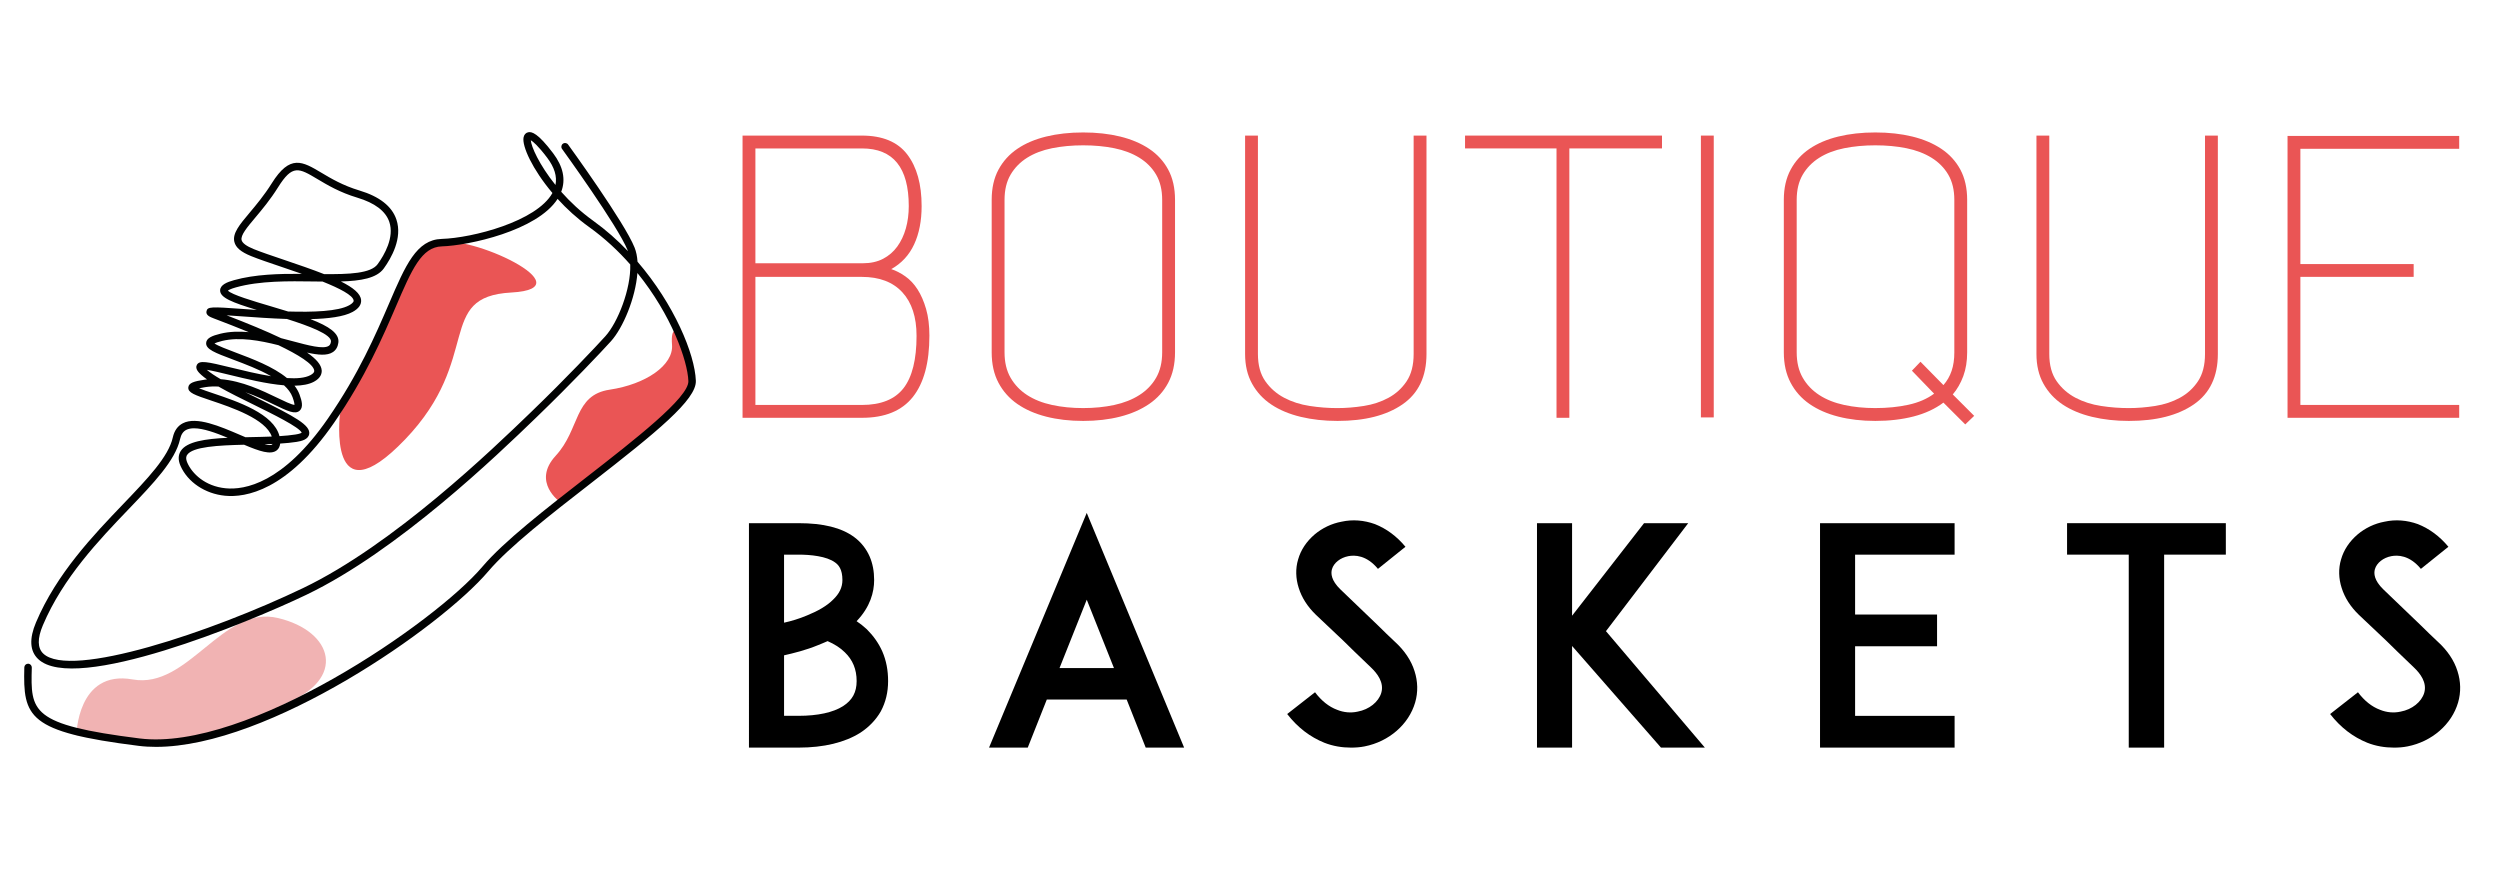
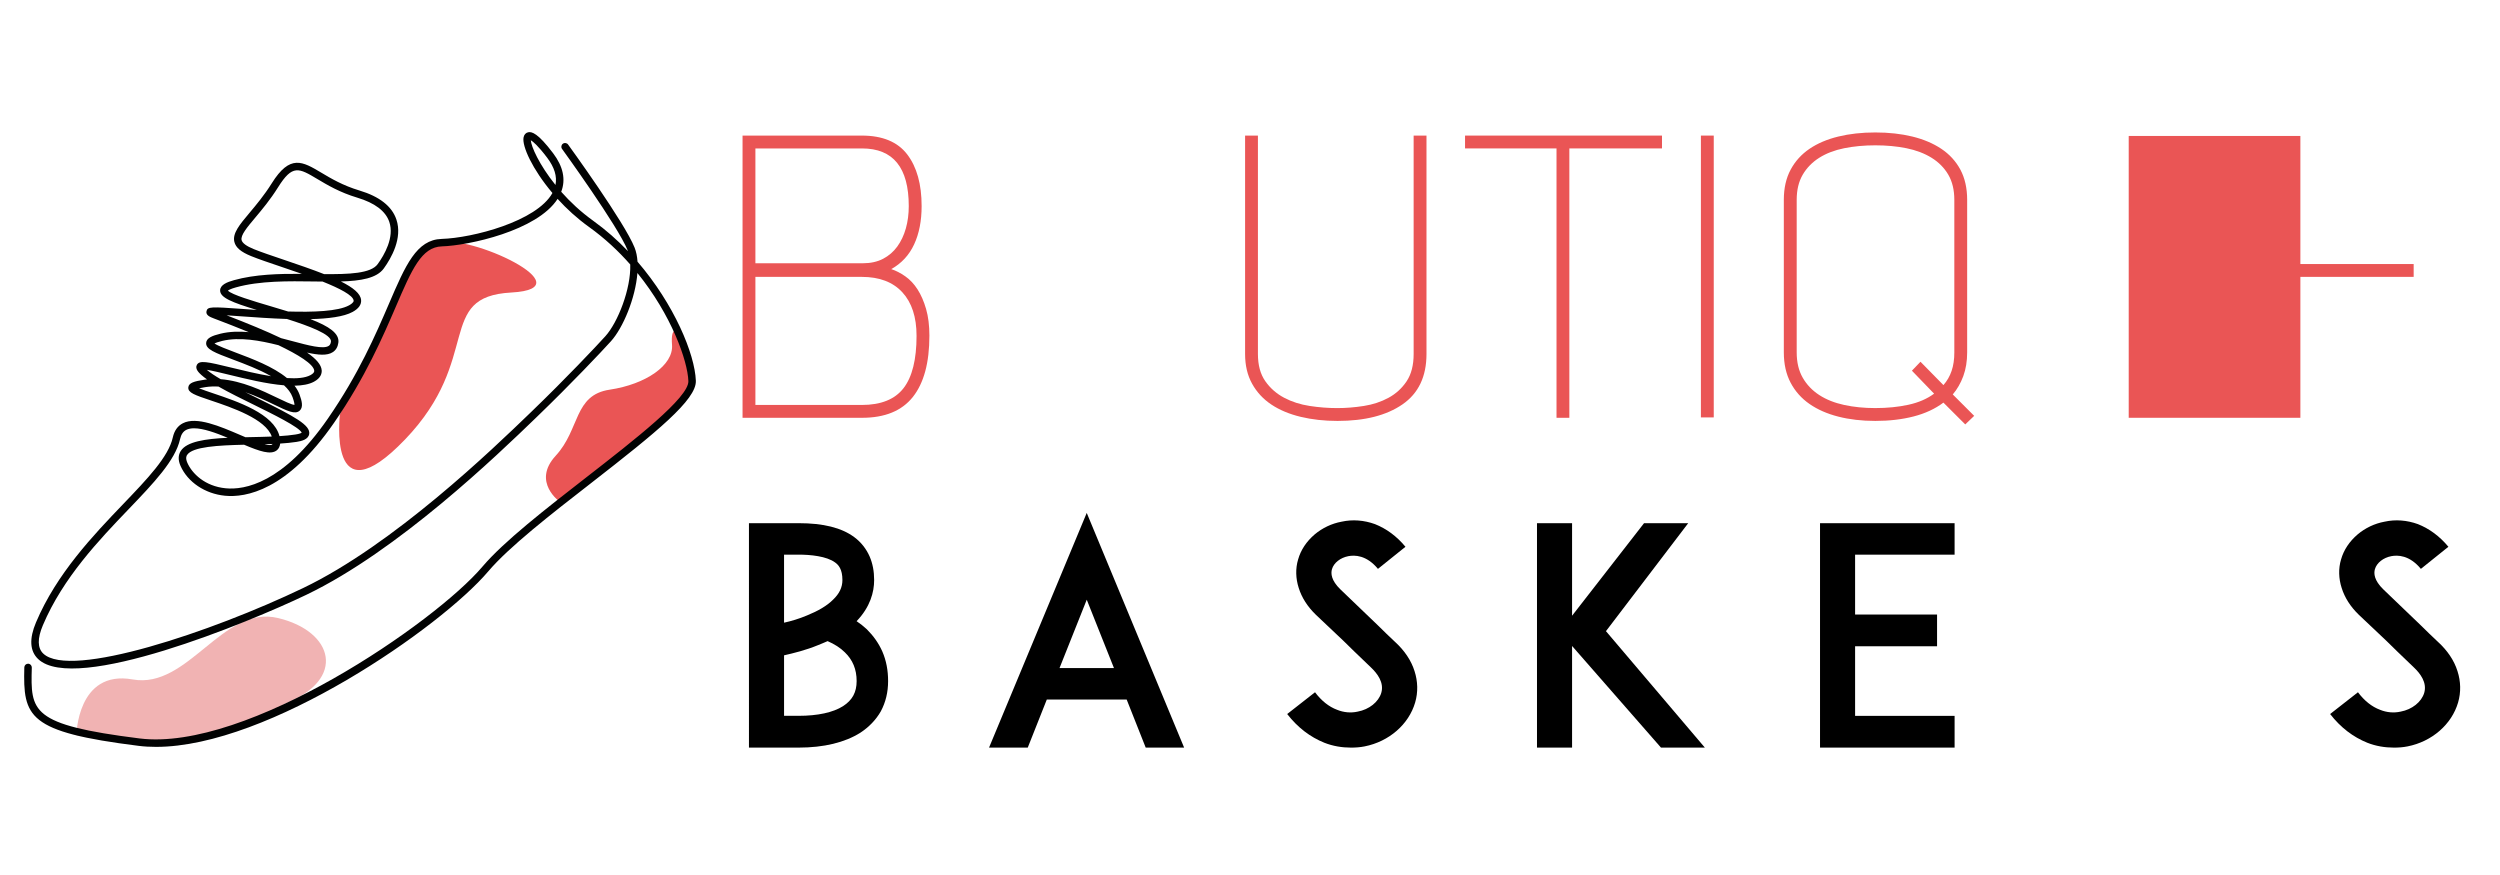
<svg xmlns="http://www.w3.org/2000/svg" version="1.1" baseProfile="tiny" id="Calque_1" x="0px" y="0px" width="200px" height="70px" viewBox="0 0 200 70" xml:space="preserve">
  <g>
    <path fill="#EA5555" d="M59.404,10.847h9.54c1.657,0,2.869,0.503,3.636,1.509c0.767,1.008,1.15,2.382,1.15,4.127   c0,1.184-0.2,2.206-0.6,3.068c-0.4,0.861-1.01,1.52-1.83,1.977c0.374,0.124,0.748,0.317,1.121,0.577s0.701,0.607,0.981,1.043   c0.28,0.436,0.508,0.96,0.685,1.572c0.177,0.613,0.265,1.324,0.265,2.133c0,2.159-0.441,3.794-1.324,4.905   c-0.882,1.11-2.237,1.666-4.064,1.666h-9.56V10.847z M68.964,11.875h-8.532v9.186h8.595c0.622,0,1.162-0.119,1.619-0.357   c0.457-0.239,0.835-0.566,1.136-0.98c0.301-0.416,0.53-0.898,0.685-1.448c0.156-0.55,0.234-1.147,0.234-1.791   C72.701,13.411,71.456,11.875,68.964,11.875z M68.944,22.151h-8.512v10.246h8.512c1.532,0,2.646-0.448,3.339-1.343   s1.041-2.291,1.041-4.186c0-1.499-0.378-2.66-1.134-3.482C71.434,22.563,70.352,22.151,68.944,22.151z" />
-     <path fill="#EA5555" d="M79.335,28.193V15.985c0-0.935,0.181-1.739,0.544-2.414c0.363-0.674,0.867-1.229,1.511-1.667   c0.643-0.436,1.412-0.763,2.305-0.981c0.892-0.218,1.878-0.327,2.958-0.327c1.079,0,2.065,0.109,2.958,0.327   c0.893,0.218,1.666,0.545,2.32,0.981c0.654,0.437,1.163,0.992,1.526,1.667c0.363,0.675,0.545,1.479,0.545,2.414v12.208   c0,0.934-0.182,1.744-0.545,2.429s-0.872,1.25-1.526,1.697c-0.654,0.446-1.427,0.784-2.32,1.012   c-0.893,0.228-1.879,0.343-2.958,0.343c-1.08,0-2.066-0.115-2.958-0.343c-0.893-0.228-1.662-0.566-2.305-1.012   c-0.644-0.447-1.147-1.012-1.511-1.697S79.335,29.127,79.335,28.193z M80.363,28.193c0,0.789,0.161,1.463,0.482,2.023   c0.322,0.561,0.763,1.023,1.323,1.387c0.561,0.363,1.225,0.628,1.994,0.794c0.768,0.167,1.598,0.249,2.491,0.249   s1.723-0.083,2.491-0.249c0.768-0.166,1.438-0.431,2.009-0.794c0.571-0.364,1.017-0.826,1.339-1.387   c0.321-0.56,0.482-1.234,0.482-2.023V15.985c0-0.789-0.161-1.459-0.482-2.009c-0.322-0.549-0.768-1-1.339-1.355   c-0.571-0.352-1.241-0.607-2.009-0.763c-0.768-0.155-1.599-0.232-2.491-0.232s-1.723,0.078-2.491,0.232   c-0.769,0.156-1.433,0.411-1.994,0.763c-0.56,0.354-1.001,0.806-1.323,1.355c-0.322,0.55-0.482,1.22-0.482,2.009V28.193z" />
    <path fill="#EA5555" d="M113.091,10.847h1.028v17.47c0,1.806-0.641,3.151-1.92,4.033c-1.279,0.883-3.011,1.324-5.196,1.324   c-1.061,0-2.043-0.109-2.948-0.327c-0.904-0.218-1.687-0.545-2.341-0.98c-0.656-0.436-1.171-0.992-1.545-1.667   c-0.375-0.674-0.562-1.468-0.562-2.382v-17.47h1.027v17.47c0,0.893,0.197,1.62,0.593,2.181c0.394,0.56,0.897,1.001,1.51,1.323   c0.611,0.322,1.292,0.54,2.039,0.654c0.748,0.115,1.484,0.171,2.211,0.171c0.685,0,1.391-0.057,2.118-0.171   c0.726-0.114,1.385-0.332,1.978-0.654c0.591-0.321,1.074-0.763,1.448-1.323c0.373-0.561,0.56-1.288,0.56-2.181V10.847z" />
    <path fill="#EA5555" d="M132.959,10.847v1.027h-7.411v21.55h-1.027v-21.55h-7.318v-1.027H132.959z" />
    <path fill="#EA5555" d="M136.072,10.847h1.028v22.546h-1.028V10.847z" />
    <path fill="#EA5555" d="M142.706,28.193V15.985c0-0.935,0.183-1.739,0.546-2.414c0.362-0.674,0.867-1.229,1.51-1.667   c0.644-0.436,1.412-0.763,2.306-0.981c0.892-0.218,1.877-0.327,2.956-0.327c1.08,0,2.067,0.109,2.961,0.327   c0.893,0.218,1.665,0.545,2.319,0.981c0.654,0.437,1.162,0.992,1.526,1.667c0.361,0.675,0.543,1.479,0.543,2.414v12.208   c0,0.707-0.104,1.338-0.31,1.899c-0.208,0.561-0.488,1.049-0.841,1.463l1.713,1.713l-0.716,0.685l-1.746-1.744   c-0.664,0.499-1.457,0.867-2.381,1.106c-0.924,0.238-1.947,0.358-3.069,0.358c-1.079,0-2.064-0.115-2.956-0.343   c-0.894-0.228-1.662-0.566-2.306-1.012c-0.643-0.447-1.147-1.012-1.51-1.697C142.889,29.937,142.706,29.127,142.706,28.193z    M152.953,29.656l0.686-0.716l1.835,1.868c0.291-0.332,0.511-0.71,0.654-1.136c0.146-0.425,0.218-0.919,0.218-1.479V15.985   c0-0.789-0.161-1.459-0.482-2.009c-0.321-0.549-0.768-1-1.339-1.355c-0.572-0.352-1.24-0.607-2.008-0.763   c-0.769-0.155-1.6-0.232-2.493-0.232c-0.891,0-1.722,0.078-2.489,0.232c-0.77,0.156-1.434,0.411-1.993,0.763   c-0.561,0.354-1.002,0.806-1.324,1.355c-0.322,0.55-0.482,1.22-0.482,2.009v12.208c0,0.789,0.16,1.463,0.482,2.023   c0.322,0.561,0.764,1.023,1.324,1.387c0.56,0.363,1.224,0.628,1.993,0.794c0.768,0.167,1.599,0.249,2.489,0.249   c0.957,0,1.838-0.088,2.648-0.265c0.811-0.176,1.495-0.473,2.056-0.888L152.953,29.656z" />
-     <path fill="#EA5555" d="M176.401,10.847h1.027v17.47c0,1.806-0.64,3.151-1.919,4.033c-1.281,0.883-3.013,1.324-5.196,1.324   c-1.063,0-2.045-0.109-2.949-0.327c-0.905-0.218-1.687-0.545-2.342-0.98c-0.655-0.436-1.17-0.992-1.545-1.667   c-0.374-0.674-0.561-1.468-0.561-2.382v-17.47h1.027v17.47c0,0.893,0.197,1.62,0.592,2.181c0.394,0.56,0.897,1.001,1.51,1.323   c0.612,0.322,1.293,0.54,2.04,0.654c0.747,0.115,1.484,0.171,2.211,0.171c0.685,0,1.392-0.057,2.118-0.171   c0.726-0.114,1.385-0.332,1.977-0.654c0.592-0.321,1.075-0.763,1.448-1.323c0.373-0.561,0.562-1.288,0.562-2.181V10.847z" />
-     <path fill="#EA5555" d="M196.736,11.905H184.03v9.218h9.063v1.027h-9.063v10.246h12.706v1.027h-13.733V10.877h13.733V11.905z" />
+     <path fill="#EA5555" d="M196.736,11.905H184.03v9.218h9.063v1.027h-9.063v10.246v1.027h-13.733V10.877h13.733V11.905z" />
  </g>
  <path fill="#EA5555" d="M27.196,33.125c0,0-1.037,8.542,5.207,2.033c6.245-6.508,2.393-11.425,8.504-11.757  c6.112-0.332-3.572-4.795-5.663-3.935c-2.092,0.859-1.428,0.236-3.338,3.802C29.995,26.834,27.351,32.894,27.196,33.125z" />
  <path fill="#F1B3B3" d="M6.112,58.827c0,0,0.054-5.268,4.503-4.472c4.451,0.799,7.174-5.978,11.626-4.913  c4.45,1.062,5.514,4.905,0.567,6.843l-1.638,1.168l-5.83,1.77l-4.41,0.249L6.112,58.827z" />
  <path fill="#EA5555" d="M44.827,40.175c0,0-2.326-1.597-0.366-3.722c1.959-2.125,1.428-4.849,4.319-5.28  c2.889-0.432,5.11-1.956,4.982-3.588c-0.128-1.63,0.544-1.275,0.73-0.166c0.186,1.111,1.927,2.592,0,4.618  C52.565,34.062,44.827,40.175,44.827,40.175z" />
  <path fill="#010202" d="M51.002,20.936c-0.027-0.416-0.103-0.802-0.238-1.137c-0.801-2.005-5.132-7.982-5.316-8.235  c-0.097-0.134-0.284-0.163-0.416-0.067c-0.134,0.098-0.165,0.284-0.068,0.417c0.045,0.062,4.471,6.171,5.247,8.107  c0.01,0.022,0.018,0.046,0.025,0.07c-0.834-0.875-1.759-1.695-2.763-2.417c-1.017-0.729-1.874-1.537-2.575-2.331  c0.376-0.981,0.159-2.018-0.649-3.086c-1.216-1.611-1.709-1.742-2-1.675c-0.187,0.043-0.319,0.189-0.362,0.401  c-0.143,0.7,0.708,2.563,2.308,4.457c-1.26,2.274-6.393,3.598-8.861,3.673c-2.013,0.061-2.889,2.093-4.21,5.169  c-1.08,2.509-2.424,5.631-4.896,9.209c-3.585,5.185-6.66,5.716-8.169,5.572c-1.674-0.159-2.7-1.195-3.069-2.036  c-0.173-0.394-0.061-0.57-0.024-0.628c0.428-0.67,2.532-0.772,4.56-0.821c1.235,0.522,2.135,0.835,2.621,0.444  c0.154-0.124,0.243-0.304,0.268-0.537c0.471-0.03,0.918-0.073,1.316-0.135c0.399-0.062,0.939-0.195,1.006-0.633  c0.106-0.698-1.114-1.374-4.138-2.86c-0.326-0.159-0.652-0.32-0.973-0.48c0.855,0.293,1.644,0.673,2.282,0.981  c1.098,0.53,1.704,0.823,2.07,0.492c0.302-0.274,0.172-0.78-0.014-1.286c-0.092-0.25-0.228-0.486-0.402-0.708  c0.618-0.01,1.158-0.104,1.56-0.321c0.539-0.292,0.63-0.654,0.615-0.907c-0.03-0.447-0.441-0.919-1.172-1.422  c0.898,0.2,1.612,0.262,2.063-0.037c0.245-0.162,0.394-0.412,0.44-0.744c0.108-0.746-0.736-1.319-2.231-1.895  c1.421-0.035,2.668-0.189,3.374-0.577c0.482-0.265,0.71-0.585,0.677-0.955c-0.044-0.512-0.633-0.991-1.617-1.481  c1.599-0.045,2.866-0.259,3.431-1.039c0.596-0.823,1.517-2.426,1.009-3.92c-0.358-1.059-1.354-1.838-2.959-2.32  c-1.327-0.398-2.283-0.968-3.05-1.426c-1.504-0.897-2.498-1.49-3.964,0.857c-0.594,0.949-1.244,1.725-1.768,2.348  c-0.807,0.96-1.388,1.654-1.22,2.335c0.112,0.453,0.523,0.802,1.334,1.133c0.608,0.248,1.481,0.542,2.405,0.854  c0.498,0.166,1.072,0.36,1.661,0.569c-1.814-0.015-3.75,0.035-5.428,0.504c-0.548,0.153-1.108,0.37-1.112,0.822  c-0.003,0.582,0.954,0.959,2.938,1.561c-0.41-0.027-0.798-0.056-1.156-0.082c-2.512-0.18-2.789-0.188-2.872,0.183  c-0.072,0.324,0.289,0.463,0.58,0.575l0.391,0.149c0.552,0.211,1.435,0.549,2.408,0.95c-0.773-0.07-1.542-0.051-2.264,0.125  c-0.668,0.163-1.119,0.35-1.143,0.738c-0.031,0.511,0.695,0.784,2.141,1.327c0.961,0.362,2.113,0.795,3.055,1.336  c-1.091-0.177-2.243-0.458-3.176-0.686c-1.979-0.484-2.558-0.604-2.764-0.216c-0.17,0.323,0.19,0.646,0.362,0.803  c0.127,0.114,0.279,0.232,0.451,0.354c-0.065,0.007-0.13,0.016-0.195,0.025c-0.836,0.123-1.267,0.251-1.3,0.611  c-0.038,0.428,0.505,0.612,1.82,1.054c1.652,0.556,4.371,1.471,4.857,2.881c-0.54,0.023-1.104,0.035-1.659,0.046  c-0.148,0.003-0.297,0.007-0.444,0.01c-0.144-0.061-0.285-0.121-0.418-0.178c-1.639-0.704-3.497-1.502-4.591-0.941  c-0.414,0.212-0.685,0.593-0.805,1.133c-0.345,1.551-2.028,3.308-3.977,5.34c-2.368,2.473-5.316,5.548-6.967,9.456  c-0.555,1.311-0.497,2.297,0.168,2.933c2.941,2.802,16.827-2.914,21.461-5.14c7.342-3.522,15.309-11.211,18.309-14.105l0.202-0.196  c2.653-2.559,5.089-5.134,5.854-5.981c0.971-1.075,1.962-3.448,2.118-5.46c2.711,3.35,4.014,6.996,4.077,8.646  c0.049,1.315-4.301,4.697-8.14,7.682c-3.258,2.531-6.625,5.148-8.331,7.159c-3.796,4.481-18.854,14.821-27.435,13.748  c-8.741-1.093-8.714-2.154-8.62-5.672c0.003-0.164-0.126-0.302-0.292-0.307c-0.002,0-0.005,0-0.008,0  c-0.162,0-0.294,0.13-0.299,0.291c-0.104,3.974,0.261,5.17,9.145,6.281c0.45,0.057,0.916,0.082,1.395,0.082  c9.023,0,22.799-9.589,26.571-14.036c1.665-1.962,5.008-4.563,8.239-7.073c5.248-4.081,8.431-6.666,8.373-8.178  C55.587,28.309,53.929,24.338,51.002,20.936z M22.679,20.772c-0.914-0.309-1.779-0.6-2.371-0.84c-0.591-0.24-0.921-0.484-0.98-0.723  c-0.094-0.385,0.432-1.013,1.099-1.807c0.535-0.637,1.2-1.43,1.816-2.416c1.156-1.849,1.659-1.55,3.151-0.66  c0.796,0.475,1.787,1.066,3.186,1.486c1.408,0.422,2.27,1.075,2.564,1.939c0.42,1.24-0.401,2.649-0.929,3.378  c-0.542,0.754-2.305,0.818-4.292,0.799C25,21.563,23.901,21.184,22.679,20.772z M18.233,23.249c0.063-0.048,0.23-0.145,0.647-0.261  c1.905-0.533,4.213-0.5,6.25-0.471c0.228,0.003,0.454,0.007,0.678,0.008c1.343,0.538,2.446,1.097,2.484,1.527  c0.014,0.15-0.253,0.313-0.371,0.377c-0.877,0.481-2.859,0.552-4.874,0.491c-0.449-0.141-0.93-0.284-1.437-0.434  C20.302,24.1,18.529,23.576,18.233,23.249z M18.131,25.225c0.374,0.023,0.797,0.054,1.216,0.084  c1.071,0.077,2.345,0.169,3.607,0.209c1.741,0.549,3.605,1.242,3.523,1.822c-0.031,0.21-0.118,0.29-0.18,0.331  c-0.432,0.284-1.631-0.038-2.901-0.379c-0.292-0.078-0.597-0.159-0.91-0.239C21.297,26.484,19.82,25.877,18.131,25.225z   M18.842,28.2c-0.641-0.242-1.418-0.534-1.685-0.724c0.091-0.047,0.273-0.118,0.618-0.202c1.389-0.337,3.032-0.029,4.5,0.341  c1.544,0.739,2.83,1.511,2.865,2.053c0.007,0.114-0.094,0.228-0.303,0.342c-0.431,0.232-1.101,0.285-1.879,0.235  C21.861,29.335,20.179,28.703,18.842,28.2z M16.546,29.585c0.44,0.067,1.163,0.244,1.823,0.405c1.332,0.325,2.956,0.722,4.352,0.835  c0.316,0.288,0.557,0.602,0.681,0.944c0.137,0.375,0.157,0.549,0.156,0.622c-0.229-0.011-0.87-0.32-1.391-0.572  c-1.163-0.561-2.8-1.352-4.511-1.483C17.197,30.07,16.813,29.816,16.546,29.585z M17.077,31.473  c-0.413-0.139-0.862-0.29-1.154-0.412c0.125-0.028,0.294-0.06,0.529-0.094c0.34-0.051,0.683-0.062,1.028-0.042  c0.83,0.475,1.852,0.978,2.854,1.469c1.448,0.712,3.621,1.78,3.802,2.221c-0.045,0.031-0.173,0.095-0.499,0.146  c-0.383,0.06-0.817,0.101-1.279,0.129C21.904,33.098,19.008,32.122,17.077,31.473z M21.798,35.516  c-0.008,0.019-0.017,0.032-0.027,0.041c-0.095,0.076-0.317,0.057-0.608-0.017C21.377,35.533,21.589,35.526,21.798,35.516z   M42.463,11.217c0.173,0.105,0.573,0.426,1.309,1.399c0.585,0.776,0.806,1.495,0.665,2.181  C43.134,13.179,42.492,11.713,42.463,11.217z M48.431,26.896c-0.759,0.841-3.182,3.403-5.824,5.951l-0.203,0.197  c-2.981,2.876-10.898,10.515-18.153,14c-7.331,3.518-18.633,7.298-20.789,5.243c-0.468-0.445-0.479-1.208-0.031-2.267  c1.609-3.806,4.515-6.839,6.849-9.274c2.011-2.098,3.748-3.911,4.128-5.625c0.082-0.364,0.243-0.604,0.495-0.732  c0.171-0.087,0.382-0.126,0.621-0.126c0.736,0,1.742,0.364,2.696,0.76c-1.795,0.084-3.279,0.301-3.759,1.054  c-0.213,0.335-0.22,0.735-0.019,1.192c0.571,1.301,1.968,2.237,3.559,2.39c1.642,0.16,4.959-0.393,8.718-5.829  c2.506-3.626,3.92-6.912,4.954-9.312c1.276-2.968,2.048-4.758,3.677-4.808c2.136-0.064,7.624-1.25,9.258-3.799  c0.718,0.789,1.562,1.564,2.517,2.249c1.253,0.899,2.351,1.925,3.295,3C50.484,23.105,49.426,25.794,48.431,26.896z" />
  <g>
    <path d="M71.048,54.484c0,0.896-0.194,1.694-0.582,2.421c-0.387,0.677-0.943,1.258-1.645,1.717   c-1.234,0.775-2.904,1.187-4.937,1.187h-1.597h-2.371V41.854h2.807h1.161c1.984,0,3.436,0.363,4.452,1.113   c0.556,0.411,0.968,0.944,1.234,1.549c0.242,0.557,0.362,1.186,0.362,1.888c0,0.967-0.314,2.153-1.403,3.29   c0.291,0.193,0.556,0.411,0.823,0.653c0.531,0.532,0.943,1.113,1.233,1.767C70.902,52.841,71.048,53.638,71.048,54.484z    M62.724,44.371v5.444c0.557-0.121,1.209-0.314,1.839-0.581c0.895-0.363,1.597-0.773,2.08-1.258c0.509-0.484,0.75-0.992,0.75-1.572   c0-0.872-0.314-1.211-0.58-1.403c-0.678-0.508-1.984-0.63-2.928-0.63H62.724z M68.531,54.484c0-0.942-0.314-1.692-0.944-2.299   c-0.363-0.362-0.822-0.652-1.378-0.895c-0.242,0.097-0.484,0.218-0.75,0.315c-0.992,0.41-1.984,0.652-2.734,0.821v4.84h1.161   c1.525,0,2.758-0.266,3.557-0.773C68.191,56.01,68.531,55.38,68.531,54.484z" />
    <path d="M90.133,55.961h-6.388l-1.525,3.848h-3.097l7.816-18.776l7.791,18.776h-3.073L90.133,55.961z M89.117,53.445l-2.177-5.469   l-2.178,5.469H89.117z" />
    <path d="M113.211,56.203c-0.508,1.742-2.082,3.121-4.041,3.508c-0.363,0.073-0.726,0.098-1.089,0.098   c-0.726,0-1.452-0.121-2.129-0.388c-1.138-0.46-2.13-1.21-2.977-2.299l2.227-1.742c0.508,0.678,1.112,1.162,1.766,1.403   c0.533,0.219,1.113,0.267,1.646,0.146c0.92-0.169,1.67-0.773,1.888-1.5c0.242-0.822-0.314-1.549-0.823-2.032   c-0.799-0.75-2.105-2.032-2.202-2.13l-2.201-2.081c-0.677-0.653-1.137-1.378-1.379-2.153c-0.242-0.75-0.267-1.549-0.048-2.274   c0.217-0.774,0.677-1.451,1.329-2.009c0.605-0.508,1.355-0.87,2.153-1.016c0.872-0.193,1.791-0.12,2.663,0.194   c0.919,0.363,1.742,0.968,2.443,1.813l-2.201,1.768c-0.92-1.113-1.864-1.113-2.372-1.016c-0.628,0.12-1.161,0.531-1.307,1.039   c-0.097,0.339-0.073,0.896,0.679,1.622l3,2.878c0.435,0.437,0.967,0.944,1.354,1.307c0.773,0.703,1.307,1.502,1.572,2.348   C113.429,54.51,113.453,55.38,113.211,56.203z" />
    <path d="M132.879,59.809l-7.113-8.131v8.131h-2.807V41.854h2.807v7.404l5.758-7.404h3.533l-6.581,8.639l7.912,9.315H132.879z" />
    <path d="M148.408,49.162h6.557v2.541h-6.557v5.564h7.96v2.541h-7.985h-2.781V41.854h2.781h7.985v2.517h-7.96V49.162z" />
-     <path d="M178.067,44.371h-4.936v15.438H170.3V44.371h-4.935v-2.517h12.702V44.371z" />
    <path d="M196.646,56.203c-0.508,1.742-2.081,3.121-4.041,3.508c-0.362,0.073-0.725,0.098-1.089,0.098   c-0.725,0-1.451-0.121-2.128-0.388c-1.138-0.46-2.13-1.21-2.978-2.299l2.227-1.742c0.509,0.678,1.113,1.162,1.767,1.403   c0.532,0.219,1.112,0.267,1.646,0.146c0.92-0.169,1.67-0.773,1.888-1.5c0.241-0.822-0.314-1.549-0.824-2.032   c-0.798-0.75-2.104-2.032-2.201-2.13l-2.202-2.081c-0.677-0.653-1.136-1.378-1.378-2.153c-0.242-0.75-0.268-1.549-0.049-2.274   c0.218-0.774,0.677-1.451,1.33-2.009c0.604-0.508,1.354-0.87,2.153-1.016c0.872-0.193,1.791-0.12,2.662,0.194   c0.919,0.363,1.742,0.968,2.444,1.813l-2.202,1.768c-0.92-1.113-1.863-1.113-2.371-1.016c-0.629,0.12-1.161,0.531-1.307,1.039   c-0.097,0.339-0.073,0.896,0.678,1.622l3,2.878c0.436,0.437,0.968,0.944,1.355,1.307c0.773,0.703,1.307,1.502,1.572,2.348   C196.864,54.51,196.888,55.38,196.646,56.203z" />
  </g>
</svg>